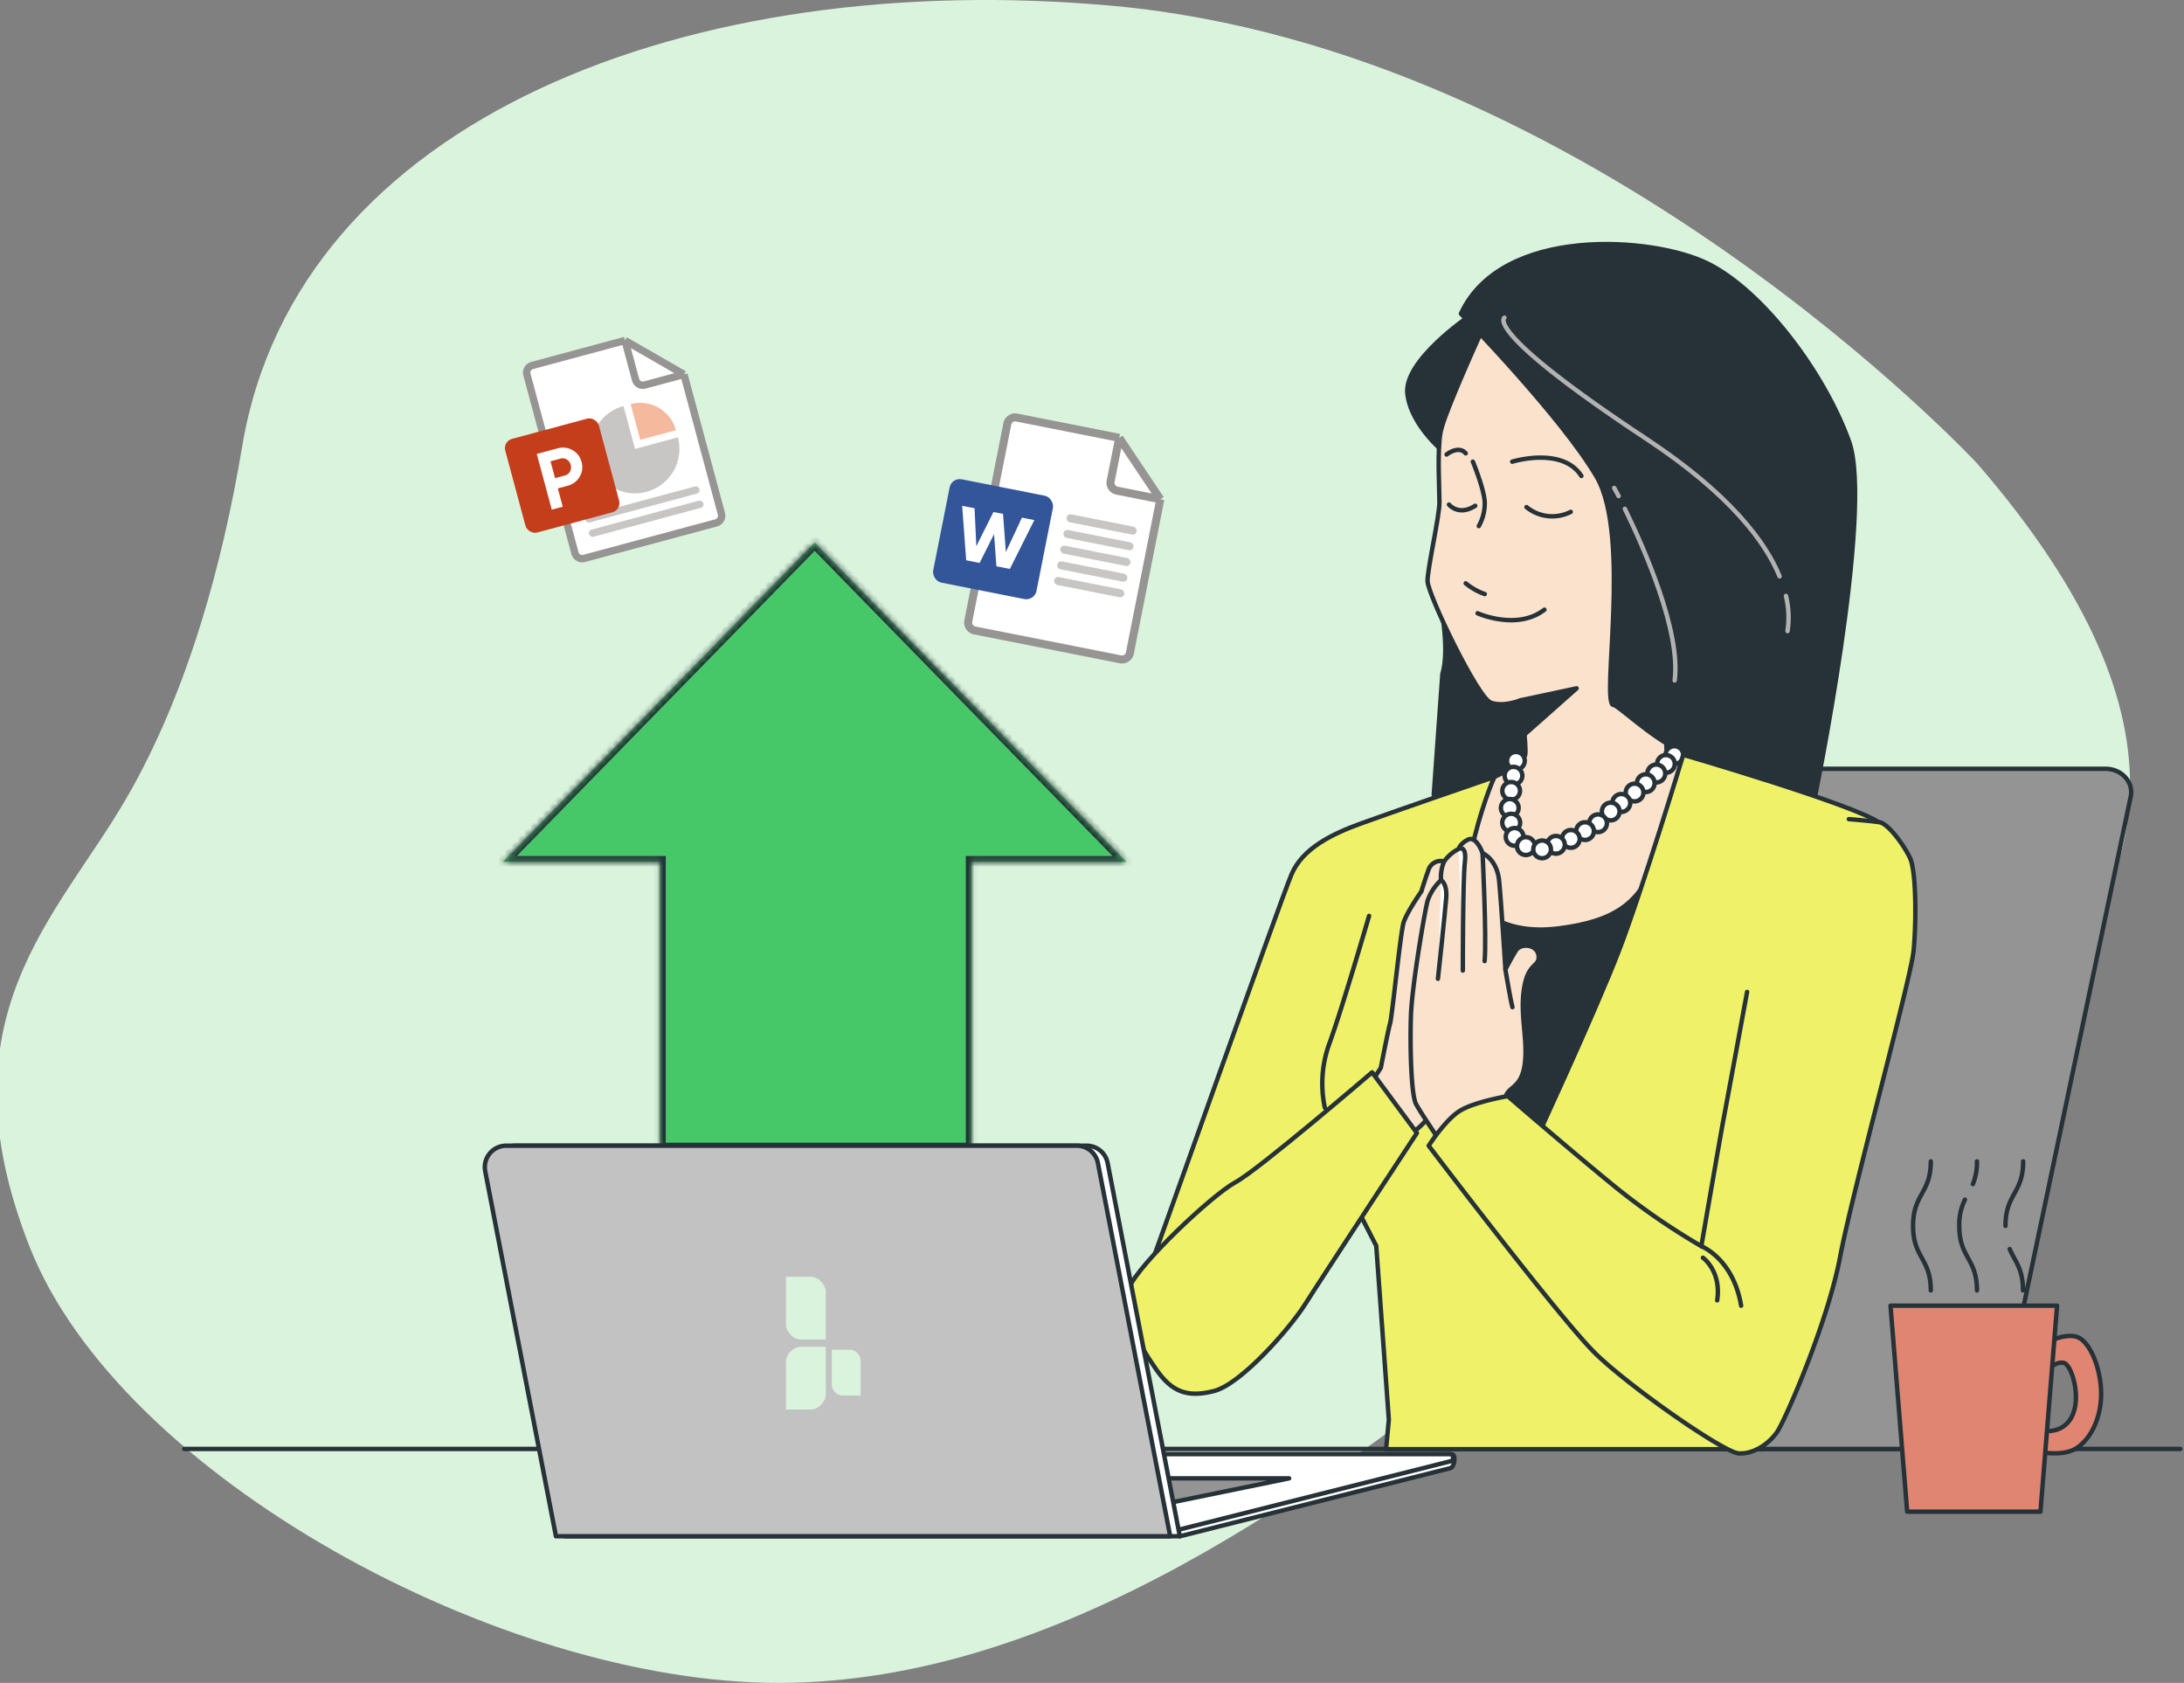
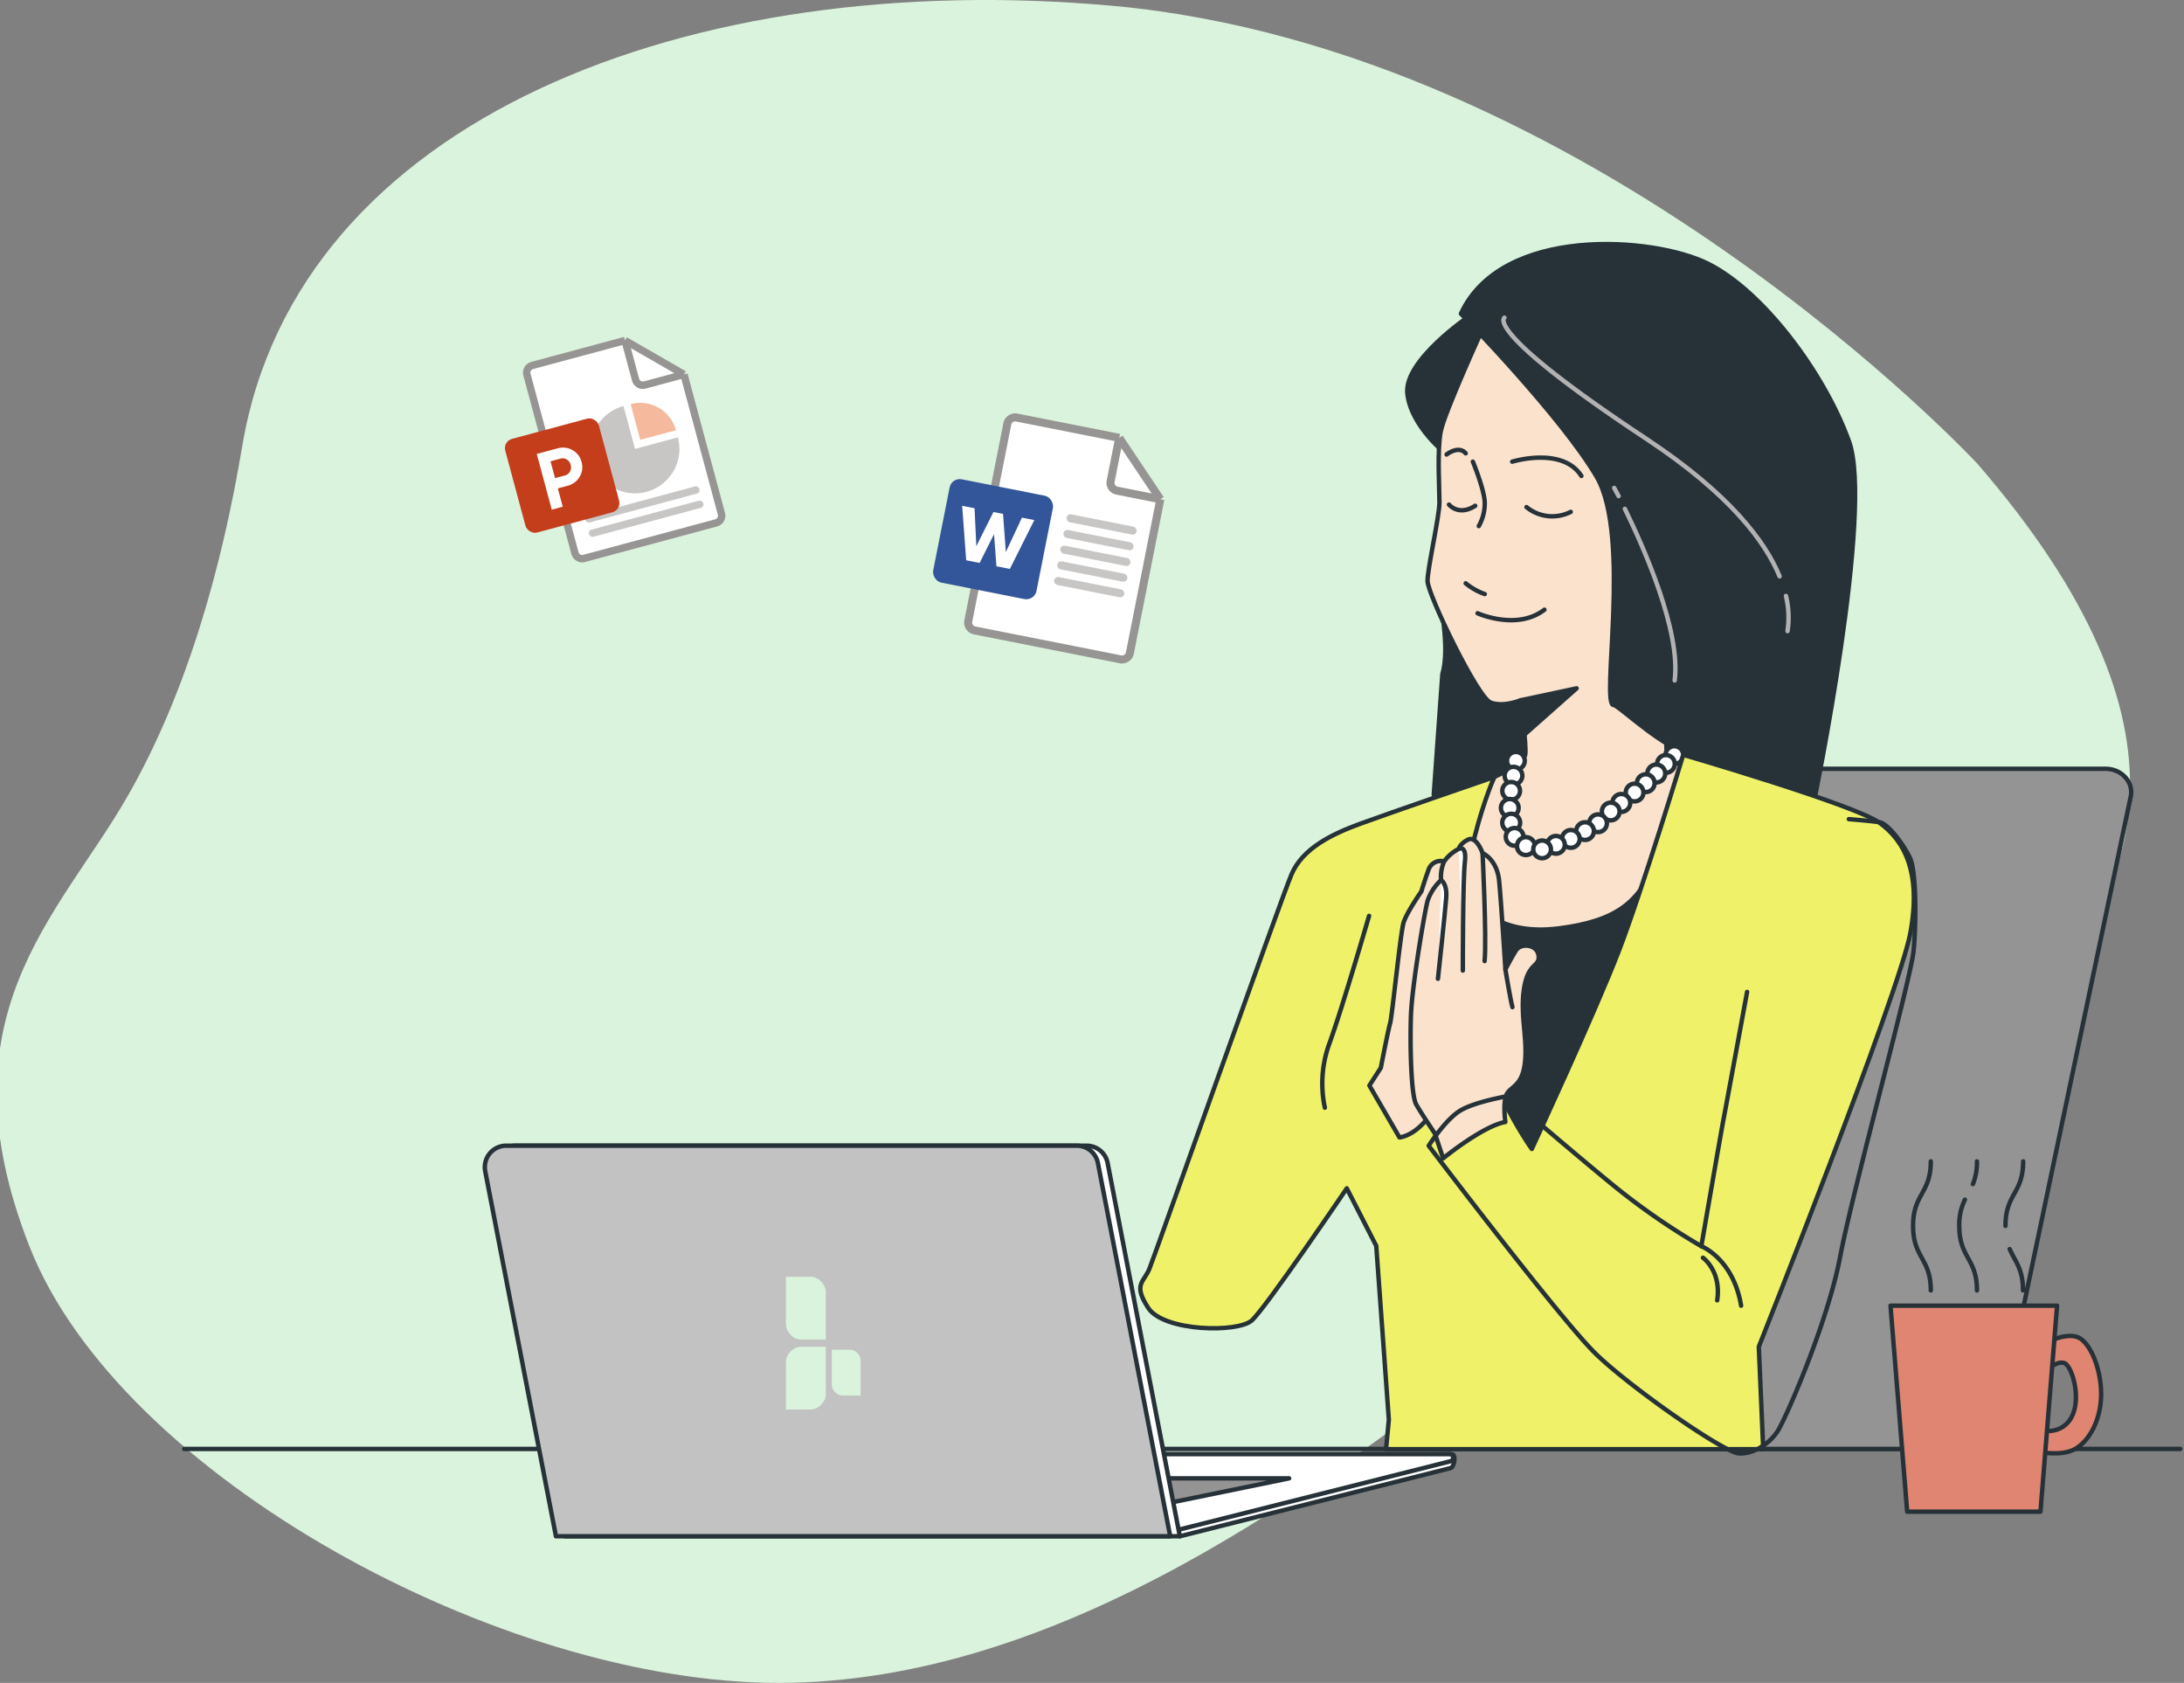
<svg xmlns="http://www.w3.org/2000/svg" width="344" height="265" fill="none">
  <rect width="100%" height="100%" fill="#808080" stroke="none" />
  <g clip-path="url(#a)">
    <path d="M311.473 73.04S250.951 7.86 175.389.93C108.687-5.156 46.809 18.7 38.153 70.258c-3.071 18.367-8.536 38.687-18.247 55.449-10.893 18.801-29.478 34.442-15.251 70.601 14.227 36.159 74.35 68.759 118.048 68.692 43.698-.068 84.753-29.842 118.62-56.868 33.867-27.026 141.715-52.363 70.15-135.092z" fill="#DAF3DC" />
    <path d="m160.15 65.75 16.14 3.196 6.472 9.668-4.793 24.21a1.266 1.266 0 0 1-1.487.996l-22.969-4.548a1.265 1.265 0 0 1-.996-1.487l6.145-31.04a1.266 1.266 0 0 1 1.488-.995z" fill="#fff" />
    <path d="m176.29 68.946-16.14-3.196a1.266 1.266 0 0 0-1.488.996l-6.145 31.039c-.136.685.31 1.351.996 1.487l22.969 4.548a1.266 1.266 0 0 0 1.487-.996l4.793-24.21m-6.472-9.668 6.472 9.668m-6.472-9.668-1.352 6.828c-.136.686.31 1.352.996 1.488l6.828 1.352" stroke="#979593" stroke-width="1.266" />
    <path fill="#fff" d="m159.369 75.378 21.21 4.2-4.229 21.354-21.209-4.2z" />
    <rect width="16.586" height="16.586" rx="1.629" transform="rotate(11.199 -308.347 802.003) skewX(.001)" fill="#359" />
    <path d="m154.298 88.645-2.115-.419-.633-8.579 1.953.387.278 5.972 2.697-5.383 1.511.299.441 6.005 2.534-5.416 1.952.386-3.853 7.691-2.116-.418-.374-5.062-2.275 4.537z" fill="#fff" />
    <rect width="11.255" height="1.266" rx=".633" transform="rotate(11.199 -379.714 892.758) skewX(.001)" fill="#C8C6C4" />
    <rect width="11.255" height="1.266" rx=".633" transform="rotate(11.199 -366.889 894.024) skewX(.001)" fill="#C8C6C4" />
    <rect width="11.255" height="1.266" rx=".633" transform="rotate(11.199 -354.054 895.273) skewX(.001)" fill="#C8C6C4" />
    <rect width="11.255" height="1.266" rx=".633" transform="rotate(11.199 -341.203 896.525) skewX(.001)" fill="#C8C6C4" />
    <rect width="11.255" height="1.266" rx=".633" transform="rotate(11.199 -328.377 897.79) skewX(.001)" fill="#C8C6C4" />
    <path d="m83.817 57.552 14.628-3.937 9.283 5.346 5.904 21.944a1.165 1.165 0 0 1-.822 1.428l-20.818 5.602a1.165 1.165 0 0 1-1.428-.823l-7.57-28.132a1.165 1.165 0 0 1 .823-1.428z" fill="#fff" />
    <path d="m98.445 53.615-14.628 3.937c-.622.167-.99.807-.823 1.428l7.57 28.132c.168.622.807.99 1.428.823l20.818-5.602c.621-.168.99-.807.822-1.428l-5.904-21.944m-9.283-5.346 9.283 5.346m-9.283-5.346 1.666 6.19c.167.621.806.99 1.428.822l6.189-1.666" stroke="#979593" stroke-width="1.165" />
    <rect width="18.645" height="1.165" rx=".583" transform="rotate(-15.062 362.276 -308.532) skewX(-.001)" fill="#C8C6C4" />
    <rect width="18.645" height="1.165" rx=".583" transform="rotate(-15.062 353.463 -307.367) skewX(-.001)" fill="#C8C6C4" />
    <path d="M106.775 68.873a6.987 6.987 0 0 1-2.489 7.36 6.992 6.992 0 1 1-6.08-12.295l1.818 6.752 6.751-1.817z" fill="#C8C6C4" />
    <path d="M99.332 63.635a5.826 5.826 0 0 1 7.14 4.113l-5.627 1.514-1.513-5.627z" fill="#F5BA9D" />
    <rect width="15.271" height="15.271" rx="1.5" transform="rotate(-15.062 302.449 -264.754) skewX(-.001)" fill="#C43E1C" />
    <path d="M87.818 70.604c.844-.227 1.63-.134 2.36.279.728.413 1.204 1.032 1.426 1.86.223.826.122 1.6-.301 2.324-.424.723-1.057 1.198-1.9 1.425l-1.541.414.775 2.881-1.729.466-2.36-8.77 3.27-.879zm1.15 4.272c.367-.1.638-.306.813-.622a1.39 1.39 0 0 0 .107-1.05c-.103-.384-.31-.669-.62-.854a1.262 1.262 0 0 0-1.015-.13l-1.54.415.714 2.655 1.54-.414z" fill="#fff" />
    <mask id="b" fill="#fff">
      <path fill-rule="evenodd" clip-rule="evenodd" d="M153.048 135.709h24.377l-49.11-50.284-49.102 50.284h24.728v45.145h49.107v-45.145z" />
    </mask>
-     <path fill-rule="evenodd" clip-rule="evenodd" d="M153.048 135.709h24.377l-49.11-50.284-49.102 50.284h24.728v45.145h49.107v-45.145z" fill="#46C768" />
-     <path d="M177.425 135.709v.92h2.185l-1.527-1.563-.658.643zm-24.377 0v-.92h-.921v.92h.921zm-24.733-50.284.659-.642-.659-.675-.658.675.658.642zM79.213 135.71l-.658-.643-1.527 1.563h2.185v-.92zm24.728 0h.921v-.92h-.921v.92zm0 45.145h-.92v.92h.92v-.92zm49.107 0v.92h.92v-.92h-.92zm24.377-46.065h-24.377v1.84h24.377v-1.84zm-49.768-48.72 49.109 50.283 1.317-1.286-49.109-50.283-1.317 1.285zm-47.786 50.283 49.103-50.284-1.317-1.285-49.102 50.283 1.316 1.286zm24.07-1.563H79.213v1.84h24.728v-1.84zm.921 46.065v-45.145h-1.841v45.145h1.841zm48.186-.92h-49.107v1.84h49.107v-1.84zm-.921-44.225v45.145h1.841v-45.145h-1.841z" fill="#263238" mask="url(#b)" />
    <path d="M343.418 228.157h-314.4" stroke="#263238" stroke-width=".697" stroke-linecap="round" stroke-linejoin="round" />
    <path d="M331.642 121.062h-80.269a3.952 3.952 0 0 0-3.971 2.995l-21.92 104.1h88.53l21.593-102.707c.487-2.278-1.421-4.388-3.963-4.388z" fill="#949494" stroke="#263238" stroke-width=".697" stroke-linecap="round" stroke-linejoin="round" />
    <path d="M231.426 49.776s-10.337 6.965-9.752 12.21c.585 5.245 6.2 9.585 6.2 9.585s7.704-18.598 8.268-18.807c.564-.21-4.716-2.988-4.716-2.988zM226.682 93.874s1.783 8.164.508 12.246l-1.358 19.009s10.448-2.487 14.279-4.528c3.832-2.04 5.698-12.189 5.698-12.189s-14.795-16.578-19.127-14.538zM224.716 133.92s20.242-1.393 30.362 0c10.121 1.393 11.34 1.658 11.34 1.658s-8.909 30.968-14.579 43.116c-5.669 12.148-18.618 22.464-18.618 22.464s-20.046-34.444-8.505-67.238z" fill="#263238" stroke="#263238" stroke-width=".697" stroke-linecap="round" stroke-linejoin="round" />
    <path d="M233.677 51.468s-6.2 13.527-6.764 16.53c-.564 3.002-.188 8.832-.188 11.089 0 2.257-1.873 10.33-1.873 12.398 0 2.07 7.884 18.411 9.953 19.156 2.069.745 4.695-.369 4.695-.369s.94 6.965.752 8.491c-.188 1.525-4.876 3.573-4.876 3.573s-6.199 12.211-4.876 16.529c1.324 4.319 6.2 8.457 15.025 7.328 8.825-1.128 12.962-3.949 15.407-11.27 2.445-7.321 4.319-14.628 4.319-14.628s-2.786.334-2.786-2.863.188-18.41.188-18.41 2.626-26.295-5.454-37.008c-8.08-10.713-20.701-15.596-23.522-10.546z" fill="#FAE2CD" stroke="#263238" stroke-width=".697" stroke-linecap="round" stroke-linejoin="round" />
    <path d="M230.109 49.4s15.965 16.348 21.412 25.737c5.447 9.39.564 35.88 2.633 35.88.681 0 5.734 4.941 10.336 7.147 9.367 4.49 21.244 8.01 21.244 8.01s9.439-45.792 5.496-56.686c-3.942-10.894-13.589-23.683-22.226-27.974-8.637-4.29-32.507-6.01-38.895 7.886z" fill="#263238" stroke="#263238" stroke-width=".697" stroke-linecap="round" stroke-linejoin="round" />
    <path d="M255.932 80.125c2.995 6.123 8.853 19.322 7.843 27.019M254.25 76.83s.251.466.697 1.288M281.305 93.84c.444 1.812.529 3.693.25 5.537M236.964 50.026s-3.482 2 22.289 19.037c13.332 8.798 18.842 16.328 21.05 21.691" stroke="#B2B2B2" stroke-width=".697" stroke-linecap="round" stroke-linejoin="round" />
    <path d="M240.439 79.853a6.41 6.41 0 0 0 6.966.752M228.229 79.456s1.504 1.88 4.13.188M231.99 72.7s1.874 4.506 1.874 6.575a7.352 7.352 0 0 1-.94 3.566M230.861 91.855a10.055 10.055 0 0 0 3.002 1.692M232.736 96.57s6.2 2.787 10.525-.564M238.189 72.7s7.885-2.446 10.895 2.249M227.852 71.57s1.88-1.504 3.009-.187" stroke="#263238" stroke-width=".697" stroke-linecap="round" stroke-linejoin="round" />
    <path d="m239.498 110.272 8.832-1.881-8.268 7.328-.564-5.447z" fill="#263238" stroke="#263238" stroke-width=".697" stroke-linecap="round" stroke-linejoin="round" />
    <path d="M240.161 119.8a1.387 1.387 0 0 1-.86 1.287 1.394 1.394 0 0 1-1.518-.302 1.39 1.39 0 0 1-.302-1.518 1.393 1.393 0 0 1 2.68.533z" fill="#fff" stroke="#263238" stroke-width=".697" stroke-linecap="round" stroke-linejoin="round" />
    <path d="M239.782 122.148a1.394 1.394 0 0 1-1.665 1.366 1.394 1.394 0 1 1 1.665-1.366z" fill="#fff" stroke="#263238" stroke-width=".697" stroke-linecap="round" stroke-linejoin="round" />
    <path d="M239.415 124.495a1.393 1.393 0 1 1-2.785 0 1.393 1.393 0 0 1 2.785 0zM265.122 118.86a1.393 1.393 0 1 1-2.785 0 1.393 1.393 0 0 1 2.785 0z" fill="#fff" stroke="#263238" stroke-width=".697" stroke-linecap="round" stroke-linejoin="round" />
-     <path d="M263.794 120.253a1.393 1.393 0 1 1-2.785 0 1.393 1.393 0 0 1 2.785 0z" fill="#fff" stroke="#263238" stroke-width=".697" stroke-linecap="round" stroke-linejoin="round" />
+     <path d="M263.794 120.253a1.393 1.393 0 1 1-2.785 0 1.393 1.393 0 0 1 2.785 0" fill="#fff" stroke="#263238" stroke-width=".697" stroke-linecap="round" stroke-linejoin="round" />
    <path d="M260.882 123.207a1.407 1.407 0 1 0 0-2.814 1.407 1.407 0 0 0 0 2.814z" fill="#fff" stroke="#263238" stroke-width=".697" stroke-linecap="round" stroke-linejoin="round" />
    <path d="M260.616 123.318a1.392 1.392 0 0 1-2.759.272 1.396 1.396 0 0 1 .592-1.43 1.395 1.395 0 0 1 1.759.173c.262.261.408.616.408.985z" fill="#fff" stroke="#263238" stroke-width=".697" stroke-linecap="round" stroke-linejoin="round" />
    <path d="M258.857 124.76a1.393 1.393 0 1 1-2.785 0 1.393 1.393 0 0 1 2.785 0z" fill="#fff" stroke="#263238" stroke-width=".697" stroke-linecap="round" stroke-linejoin="round" />
    <path d="M255.372 127.846a1.407 1.407 0 1 0 0-2.814 1.407 1.407 0 0 0 0 2.814z" fill="#fff" stroke="#263238" stroke-width=".697" stroke-linecap="round" stroke-linejoin="round" />
    <path d="M255.099 127.748a1.393 1.393 0 1 1-2.785 0 1.393 1.393 0 0 1 2.785 0z" fill="#fff" stroke="#263238" stroke-width=".697" stroke-linecap="round" stroke-linejoin="round" />
    <path d="M253.103 129.636a1.395 1.395 0 0 1-2.379.985 1.394 1.394 0 1 1 2.379-.985z" fill="#fff" stroke="#263238" stroke-width=".697" stroke-linecap="round" stroke-linejoin="round" />
    <path d="M251.054 130.834a1.393 1.393 0 1 1-2.785 0 1.393 1.393 0 0 1 2.785 0z" fill="#fff" stroke="#263238" stroke-width=".697" stroke-linecap="round" stroke-linejoin="round" />
    <path d="M248.817 132.095a1.392 1.392 0 0 1-2.759.272 1.395 1.395 0 0 1 1.366-1.665 1.393 1.393 0 0 1 1.393 1.393zM239.198 127.219a1.394 1.394 0 0 1-1.665 1.366 1.394 1.394 0 1 1 1.665-1.366z" fill="#fff" stroke="#263238" stroke-width=".697" stroke-linecap="round" stroke-linejoin="round" />
    <path d="M238.03 130.959a1.407 1.407 0 1 0 0-2.814 1.407 1.407 0 0 0 0 2.814z" fill="#fff" stroke="#263238" stroke-width=".697" stroke-linecap="round" stroke-linejoin="round" />
    <path d="M239.96 131.782a1.398 1.398 0 0 1-.86 1.287 1.395 1.395 0 0 1-1.82-1.821 1.393 1.393 0 0 1 2.68.534z" fill="#fff" stroke="#263238" stroke-width=".697" stroke-linecap="round" stroke-linejoin="round" />
    <path d="M240.348 134.637a1.406 1.406 0 1 0 .001-2.813 1.406 1.406 0 0 0-.001 2.813zM246.47 132.993a1.393 1.393 0 1 1-2.785 0 1.393 1.393 0 0 1 2.785 0z" fill="#fff" stroke="#263238" stroke-width=".697" stroke-linecap="round" stroke-linejoin="round" />
    <path d="M244.29 133.711a1.393 1.393 0 1 1-2.785 0 1.393 1.393 0 0 1 2.785 0z" fill="#fff" stroke="#263238" stroke-width=".697" stroke-linecap="round" stroke-linejoin="round" />
    <path d="M265.123 118.86s-6.408 21.217-10.162 30.934c-3.754 9.717-13.687 31.129-13.687 31.129s-9.271-12.802-10.817-28.482c-1.546-15.679 4.91-30.091 4.91-30.091s-17.037 5.858-21.23 7.404c-4.193 1.547-8.964 3.769-10.727 7.962-1.762 4.193-21.467 59.827-22.352 62.035-.884 2.208-2.646 2.431-.215 6.186 2.43 3.754 14.125 3.97 16.333 1.985 2.208-1.985 14.955-20.799 14.955-20.799l4.639 9.055 1.985 27.375-.439 4.639h59.408l-.697-16.118s22.094-55.628 23.864-65.122c1.769-9.494-.885-14.572-4.876-17.414-3.991-2.842-30.892-10.678-30.892-10.678z" fill="#EFF268" stroke="#263238" stroke-width=".697" stroke-linecap="round" stroke-linejoin="round" />
    <path d="M227.463 135.647a2.022 2.022 0 0 0-2.452 1.303c-.647 1.797-1.142 3.434-1.142 3.434s-2.285 3.273-2.786 4.876c-.502 1.602-1.797 14.711-2.125 15.86-.327 1.149-1.469 7.028-1.469 7.028l-1.798 2.787 4.737 8.17s2.619-.16 5.071-3.921c2.452-3.762 2.452-3.434 2.939-8.171.488-4.737.983-30.572.983-30.572s-.976-1.121-1.958-.794z" fill="#FAE2CD" stroke="#263238" stroke-width=".697" stroke-linecap="round" stroke-linejoin="round" />
    <path d="M237.11 176.674s-.488-3.434.327-4.576c.815-1.142 2.452-1.309 2.786-5.064.335-3.754-.815-7.362-.16-11.444.655-4.082 2.452-3.274 2.285-5.071-.167-1.797-2.787-2.125-3.595-.815-.808 1.309-1.636 2.939-1.636 2.939s-.655-10.448-.983-13.896c-.327-3.448-2.612-4.409-2.612-4.409s-.982-2.787-2.291-2.125c-1.31.662-1.47 1.47-1.47 1.47a6.271 6.271 0 0 0-2.292 1.964 6.017 6.017 0 0 0-.487 2.94 7.965 7.965 0 0 0-2.125 3.267c-.487 1.804-2.452 13.408-2.619 17.985-.167 4.576 0 12.586.822 14.056.822 1.47 2.94 4.577 2.94 4.577l1.309 3.928s6.206-5.071 9.801-5.726z" fill="#FAE2CD" stroke="#263238" stroke-width=".697" stroke-linecap="round" stroke-linejoin="round" />
    <path d="M226.974 138.587s.982.488.815 2.786c-.167 2.299-1.303 12.754-1.303 12.754" fill="#fff" />
    <path d="M226.974 138.587s.982.488.815 2.786c-.167 2.299-1.303 12.754-1.303 12.754" stroke="#263238" stroke-width=".697" stroke-linecap="round" stroke-linejoin="round" />
    <path d="M229.754 133.683s1.302-.766.975 2.089c-.327 2.856-.32 17.059-.32 17.059" fill="#fff" />
    <path d="M229.754 133.683s1.302-.766.975 2.089c-.327 2.856-.32 17.059-.32 17.059" stroke="#263238" stroke-width=".697" stroke-linecap="round" stroke-linejoin="round" />
    <path d="M233.516 134.338s.654 13.234.327 17.003l-.327-17.003z" fill="#fff" />
    <path d="M233.516 134.338s.654 13.234.327 17.003" stroke="#263238" stroke-width=".697" stroke-linecap="round" stroke-linejoin="round" />
    <path d="M237.109 152.643s.794 4.806 1.115 5.949l-1.115-5.949z" fill="#fff" />
    <path d="M237.109 152.643s.794 4.806 1.115 5.949" stroke="#263238" stroke-width=".697" stroke-linecap="round" stroke-linejoin="round" />
-     <path d="m216.116 168.859 7.063 9.55s-15.199 23.14-17.574 26.915c-2.375 3.775-10.065 12.608-14.398 13.722-4.332 1.115-6.707 0-9.054-3.35-2.348-3.351-5.872-9.056-4.333-12.866 1.539-3.81 13.137-14.704 16.773-16.661 3.636-1.958 21.523-17.31 21.523-17.31z" fill="#EFF268" stroke="#263238" stroke-width=".697" stroke-linecap="round" stroke-linejoin="round" />
-     <path d="M291.211 128.988s3.483.279 4.834.488c1.351.209 3.838 3.566 4.813 5.663.975 2.097.982 10.065.557 14.537-.425 4.472-9.626 37.914-11.583 48.258-1.957 10.343-8.679 25.772-9.933 27.576-1.253 1.804-3.636 3.483-6.011 3.351-2.375-.133-17.114-10.4-22.568-15.708-5.453-5.307-26.287-32.738-26.287-32.738s2.661-4.179 5.036-5.572c2.375-1.393 7.411-2.236 7.411-2.236s9.222 7.968 16.355 13.819a108.333 108.333 0 0 0 14.14 9.808s3.078-17.818 3.482-19.915c.404-2.096 3.727-20.123 3.727-20.123" fill="#EFF268" />
    <path d="M291.211 128.988s3.483.279 4.834.488c1.351.209 3.838 3.566 4.813 5.663.975 2.097.982 10.065.557 14.537-.425 4.472-9.626 37.914-11.583 48.258-1.957 10.343-8.679 25.772-9.933 27.576-1.253 1.804-3.636 3.483-6.011 3.351-2.375-.133-17.114-10.4-22.568-15.708-5.453-5.307-26.287-32.738-26.287-32.738s2.661-4.179 5.036-5.572c2.375-1.393 7.411-2.236 7.411-2.236s9.222 7.968 16.355 13.819a108.333 108.333 0 0 0 14.14 9.808s3.078-17.818 3.482-19.915c.404-2.096 3.727-20.123 3.727-20.123" stroke="#263238" stroke-width=".697" stroke-linecap="round" stroke-linejoin="round" />
    <path d="M267.973 196.234s5.036 1.957 6.269 9.369M268.23 198.052s2.94 2.089 2.243 6.708M208.677 174.424a18.32 18.32 0 0 1 .697-10.065c1.957-5.315 6.269-20.137 6.269-20.137" stroke="#263238" stroke-width=".697" stroke-linecap="round" stroke-linejoin="round" />
    <path d="m185.838 241.914 42.614-10.734c.661-.16.912-2.187.237-2.187l-62.863 1.059 20.012 11.862z" fill="#fff" stroke="#263238" stroke-width=".697" stroke-linecap="round" stroke-linejoin="round" />
    <path d="m185.838 240.834 42.614-10.733a.574.574 0 0 0 .248-.991.574.574 0 0 0-.388-.138h-62.486l20.012 11.862z" fill="#fff" stroke="#263238" stroke-width=".697" stroke-linecap="round" stroke-linejoin="round" />
    <path d="M181.54 232.789h21.509l-23.961 4.904 2.452-4.904z" fill="#949494" stroke="#263238" stroke-width=".697" stroke-linecap="round" stroke-linejoin="round" />
    <path d="M185.837 241.914H89.018l-11.144-57.487a3.38 3.38 0 0 1 3.315-4.019h89.965a3.374 3.374 0 0 1 3.309 2.737l11.374 58.769z" fill="#fff" stroke="#263238" stroke-width=".697" stroke-linecap="round" stroke-linejoin="round" />
    <path d="M184.318 241.914H87.569l-11.144-57.487a3.378 3.378 0 0 1 3.308-4.019h89.881a3.38 3.38 0 0 1 3.316 2.737l11.388 58.769z" fill="#C2C2C2" stroke="#263238" stroke-width=".697" stroke-linecap="round" stroke-linejoin="round" />
    <path d="M123.789 217.999v3.952h3.901c.65 0 1.228-.304 1.661-.76.434-.456.722-.988.722-1.748v-7.371h-3.9c-.65 0-1.228.304-1.662.76-.433.456-.722.988-.722 1.748v3.419zM123.789 205.006v-3.952h3.901c.65 0 1.228.304 1.661.76.434.456.722.988.722 1.748v7.371h-3.9c-.65 0-1.228-.304-1.662-.76-.433-.456-.722-.988-.722-1.748v-3.419zM135.561 216.859v2.888h-2.818c-.433 0-.866-.152-1.228-.532-.361-.38-.505-.76-.505-1.292v-5.395h2.817c.433 0 .867.152 1.228.532.361.379.506.759.506 1.291v2.508z" fill="#DAF3DC" />
    <path d="M322.249 211.433s3.741-1.972 5.573-.558c1.832 1.414 3.127 5.211 3.127 8.645 0 3.434-1.393 6.868-3.838 8.491-2.445 1.623-6.875.404-6.875.404l.202-3.441s3.441 1.393 5.461-1.212c2.02-2.605.808-7.662-.404-8.888-1.212-1.226-4.04 1.616-4.04 1.616l.794-5.057z" fill="#DF8571" stroke="#263238" stroke-width=".697" stroke-linecap="round" stroke-linejoin="round" />
    <path d="M324.011 205.603h-26.24l2.627 32.432h20.994l2.619-32.432z" fill="#DF8571" stroke="#263238" stroke-width=".697" stroke-linecap="round" stroke-linejoin="round" />
    <path d="M304.116 182.881c0 5.078-2.786 5.078-2.786 10.156s2.786 5.085 2.786 10.163M309.495 188.906a8.813 8.813 0 0 0-.892 4.131c0 5.085 2.787 5.085 2.787 10.163M311.389 182.881a8.93 8.93 0 0 1-.641 3.573M316.549 196.694c.829 1.95 2.09 3.051 2.09 6.505M318.667 182.881c0 5.078-2.786 5.078-2.786 10.156" stroke="#263238" stroke-width=".697" stroke-linecap="round" stroke-linejoin="round" />
  </g>
  <defs>
    <clipPath id="a">
      <path fill="#fff" d="M0 0h344v265H0z" />
    </clipPath>
  </defs>
</svg>